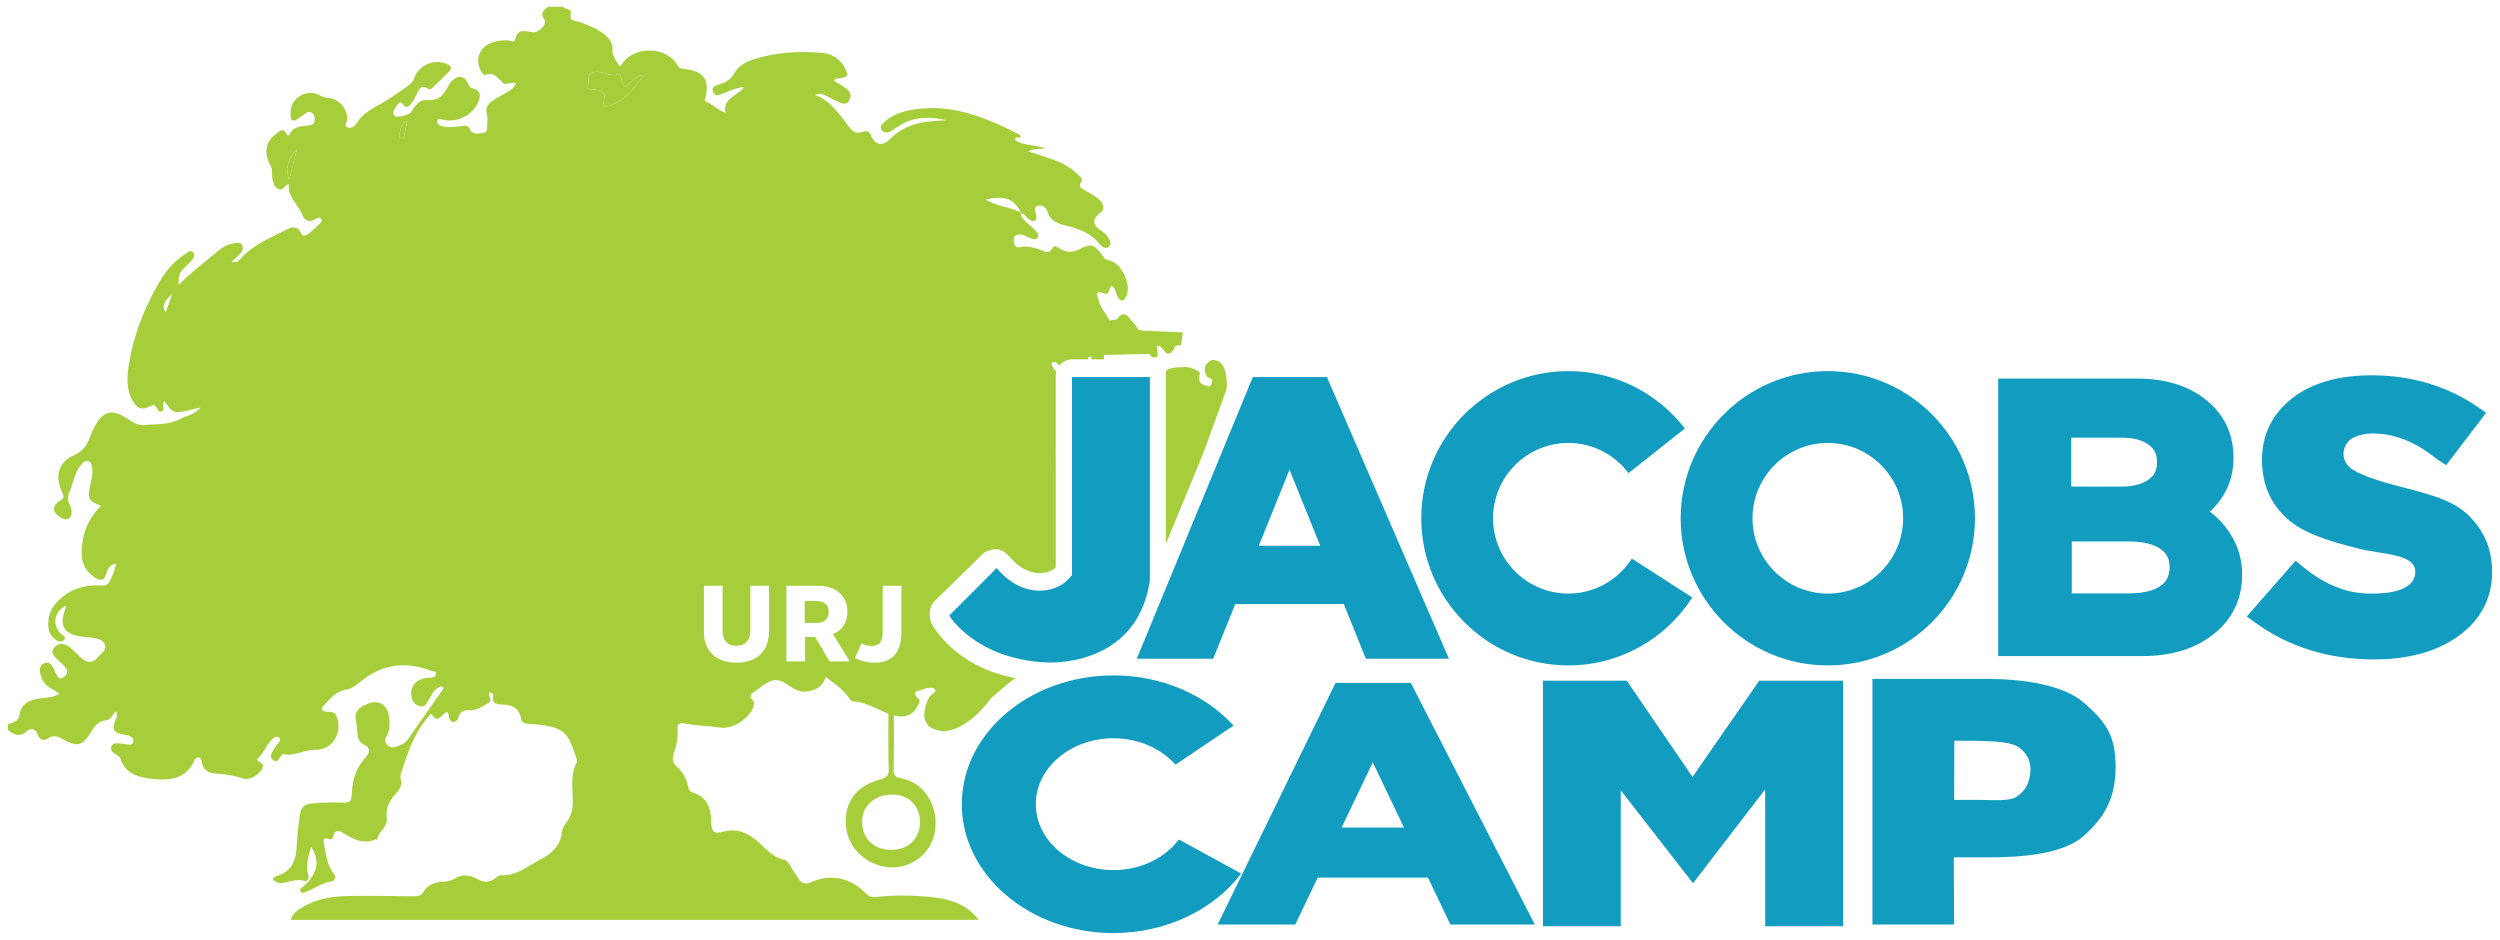
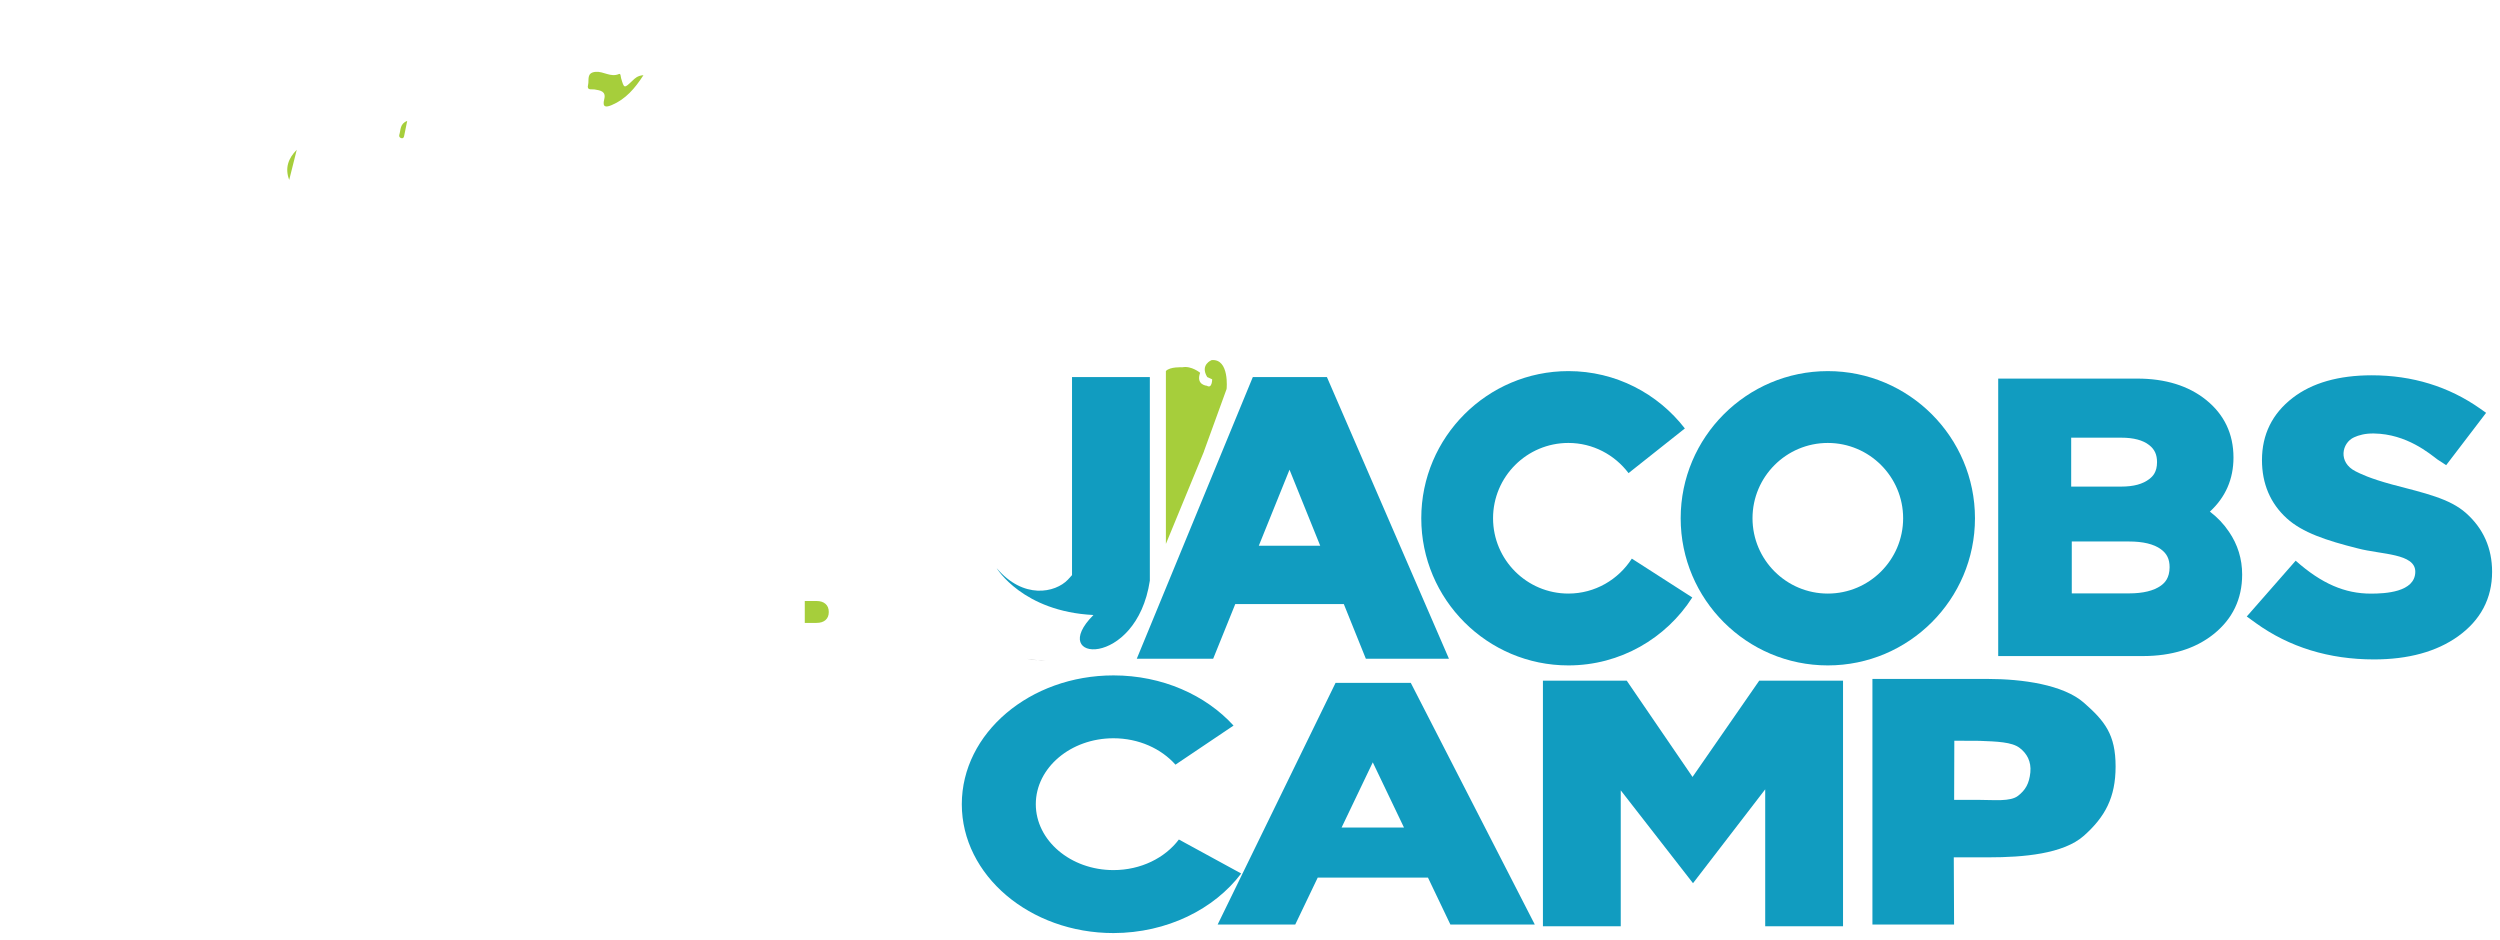
<svg xmlns="http://www.w3.org/2000/svg" version="1.1" id="Layer_1" x="0px" y="0px" viewBox="0 0 417.6 156.96" style="enable-background:new 0 0 417.6 156.96;" xml:space="preserve">
  <style type="text/css">
	.st0{fill:#119CC0;}
	.st1{fill:#A6CE3B;}
	.st2{fill:none;}
</style>
  <g>
-     <path class="st0" d="M192.07,96.99v-34h-13v33.08c-0.28,0.32-0.53,0.6-0.7,0.77c-2.09,2.17-7.41,3.34-11.89-1.94l-7.92,7.92   c0,0,4.33,7.25,16.17,7.83C174.73,110.65,189.84,111.78,192.07,96.99z" />
+     <path class="st0" d="M192.07,96.99v-34h-13v33.08c-0.28,0.32-0.53,0.6-0.7,0.77c-2.09,2.17-7.41,3.34-11.89-1.94c0,0,4.33,7.25,16.17,7.83C174.73,110.65,189.84,111.78,192.07,96.99z" />
    <path class="st0" d="M202.65,110.03l3.69-9.13h18.13l3.68,9.13h13.88l-20.38-47.04h-12.38l-19.38,47.04H202.65z M215.4,78.46   l5.13,12.7h-10.26L215.4,78.46z" />
    <path class="st0" d="M411.92,85.7c-2.72-2.41-6.75-3.3-12.31-4.76c-3.81-1.03-5.4-1.84-6.13-2.21c-2.97-1.49-2.32-4.74-0.26-5.68   c0.78-0.36,1.87-0.67,3.33-0.64c5.48,0.08,9.29,3.37,10.63,4.36l1.43,0.93l6.67-8.74l-0.99-0.7c-5.24-3.69-11.33-5.57-18.12-5.57   c-5.51,0-9.96,1.27-13.2,3.77c-3.41,2.63-5.13,6.12-5.13,10.39c0,3.96,1.4,7.24,4.15,9.74c2.6,2.36,6.56,3.69,11.87,5.02   c3.93,1.04,9.63,0.81,9.59,3.92c-0.04,3.4-5.05,3.63-7.42,3.63c-4.32,0-8.21-1.64-12.56-5.5l-8.17,9.32l1.52,1.1   c5.58,4.02,12.21,6.07,19.73,6.07c5.74,0,10.46-1.3,14.03-3.85c3.78-2.7,5.7-6.34,5.7-10.79C416.28,91.56,414.81,88.27,411.92,85.7   z" />
    <path class="st0" d="M369.14,85.46c2.62-2.41,3.94-5.44,3.94-9.03c0-3.95-1.54-7.19-4.59-9.64c-2.94-2.36-6.8-3.55-11.48-3.55   h-23.23v46.35h24.15c4.81,0,8.79-1.23,11.84-3.67c3.16-2.53,4.76-5.87,4.76-9.95c0-2.6-0.74-5.01-2.2-7.14   C371.47,87.54,370.4,86.42,369.14,85.46z M345.98,73.11h8.37c2.03,0,3.6,0.41,4.64,1.23c0.92,0.71,1.32,1.6,1.32,2.86   c0,1.62-0.68,2.35-1.28,2.81c-1.09,0.85-2.63,1.27-4.69,1.27h-8.37V73.11z M360.95,97.83c-1.18,0.85-2.97,1.29-5.33,1.29h-9.55   v-8.67h9.55c2.36,0,4.16,0.43,5.33,1.29c1.01,0.73,1.46,1.66,1.46,3C362.4,96.54,361.63,97.34,360.95,97.83z" />
    <path class="st0" d="M223.09,114.07l-19.69,40.36h12.96l3.75-7.83h18.42l3.74,7.83h14.1l-20.71-40.36H223.09z M224.1,138.23   l5.21-10.89l5.21,10.89H224.1z" />
    <polygon class="st0" points="282.72,129.78 271.73,113.7 257.73,113.7 257.73,154.72 270.73,154.72 270.73,132.02 282.8,147.53    294.86,131.85 294.86,154.72 307.86,154.72 307.86,113.7 293.86,113.7  " />
    <path class="st0" d="M305.32,111.15c13.55,0,24.58-11.03,24.58-24.58s-11.03-24.58-24.58-24.58s-24.58,11.03-24.58,24.58   S291.76,111.15,305.32,111.15z M305.32,73.99c6.94,0,12.58,5.64,12.58,12.58s-5.64,12.58-12.58,12.58s-12.58-5.64-12.58-12.58   S298.38,73.99,305.32,73.99z" />
    <path class="st0" d="M261.98,111.15c8.68,0,16.33-4.53,20.7-11.35l-10.1-6.49c-2.24,3.5-6.15,5.84-10.6,5.84   c-6.94,0-12.58-5.64-12.58-12.58s5.64-12.58,12.58-12.58c4.11,0,7.75,1.99,10.05,5.04l9.41-7.46c-4.5-5.82-11.54-9.58-19.45-9.58   c-13.55,0-24.58,11.03-24.58,24.58S248.43,111.15,261.98,111.15z" />
    <path class="st0" d="M207.33,145.91l-10.41-5.68c-2.31,3.07-6.34,5.11-10.93,5.11c-7.15,0-12.97-4.94-12.97-11.01   s5.82-11.01,12.97-11.01c4.23,0,7.99,1.74,10.36,4.41l9.7-6.53c-4.64-5.09-11.9-8.38-20.05-8.38c-13.97,0-25.34,9.65-25.34,21.52   s11.37,21.52,25.34,21.52C194.94,155.84,202.82,151.88,207.33,145.91z" />
    <path class="st0" d="M348.1,117.39c-3.44-3.02-10.26-3.98-16.08-3.98h-19.25v41.02h13.64l-0.05-11.22h5.8   c5.82,0,12.51-0.56,15.95-3.62c3.5-3.13,5.28-6.35,5.28-11.56C353.39,122.72,351.61,120.47,348.1,117.39z M339.15,129.02   c-0.19,1.88-0.82,2.95-2.05,3.91c-1.29,1.01-4,0.68-6.58,0.68h-4.1l0.03-9.88l4.21,0.02c2.91,0.11,5.41,0.19,6.7,1.18   C338.57,125.85,339.33,127.2,339.15,129.02z" />
  </g>
  <g>
    <path d="M191.84,97.97c0.09-0.4,0.16-0.81,0.23-1.24C192,97.16,191.92,97.57,191.84,97.97L191.84,97.97z" />
    <polygon points="211.69,87.38 210.27,90.89 211.69,87.38  " />
    <path d="M189.47,103.73c-0.13,0.2-0.27,0.4-0.41,0.58c0.14-0.18,0.27-0.38,0.4-0.57L189.47,103.73z" />
    <polygon class="st0" points="206.33,100.64 216.63,100.64 216.63,100.64 206.33,100.64 202.65,109.77 189.9,109.77 189.9,109.77    202.65,109.77  " />
    <path d="M174.73,110.39c0,0,0.05,0,0.12,0.01C174.78,110.4,174.73,110.39,174.73,110.39c-1.11-0.05-2.15-0.17-3.13-0.33   C172.58,110.23,173.62,110.34,174.73,110.39z" />
    <path d="M175.68,110.41c-0.09,0-0.18,0-0.26,0c0.02,0,0.03,0,0.04,0C175.53,110.41,175.6,110.41,175.68,110.41z" />
  </g>
  <path class="st1" d="M202.4,60.15c0,0-2,0.75-0.75,2.83l0.83,0.38c0,0,0,1.63-0.88,1.08c0,0-1.88-0.13-1.13-2.17  c0,0-1.46-1.21-2.96-0.92c0,0-2.1-0.12-2.76,0.63v9.45v2.05v17.38l6.36-15.44c0,0-0.01-0.01-0.01-0.01l3.79-10.43  C204.9,64.99,205.4,59.9,202.4,60.15z" />
  <g>
    <path class="st1" d="M48.31,30.05c0.42-1.68,0.84-3.35,1.26-5.03C48.15,26.44,47.56,28.09,48.31,30.05z" />
    <path class="st2" d="M27.68,52.19c0.33-0.97,0.66-1.92,1.1-3.18C27.24,50.59,27.07,51.12,27.68,52.19z" />
    <path class="st1" d="M103.75,13.07c-0.08-0.26-0.05-0.84-0.35-0.71c-1.39,0.61-2.57-0.47-3.9-0.36c-1.59,0.14-1.06,1.36-1.27,2.18   c-0.25,0.99,0.6,0.68,1.08,0.76c0.95,0.16,1.97,0.29,1.62,1.64c-0.36,1.41,0.32,1.37,1.28,0.96c2.3-0.98,3.84-2.76,5.27-4.98   c-1,0.07-1.43,0.53-1.87,0.95C104.25,14.8,104.26,14.8,103.75,13.07z" />
    <path class="st1" d="M66.7,22.52c-0.08,0.26,0.05,0.5,0.35,0.56c0.34,0.07,0.42-0.17,0.47-0.43c0.16-0.78,0.32-1.56,0.5-2.45   C66.77,20.67,66.96,21.71,66.7,22.52z" />
    <path class="st2" d="M164.66,33.35c1.95,1.2,4.14,1.2,5.91,2.2C169.42,33.22,167.82,32.57,164.66,33.35z" />
-     <path class="st1" d="M190.34,55.15c-0.25-0.09-0.63-0.78-0.63-0.78l-1.28-1.5c-1-1.09-1.84,0.47-1.84,0.47l-1.26,0.19   c-0.16-0.31-0.32-0.61-0.51-0.9c-0.5-0.77-1.07-1.51-1.29-2.41c-0.17-0.7-0.93-1.89,0.94-1.2c0.95,0.35,0.69-0.91,1.23-1.27   c0.73,0.44,0.62,1.34,1.06,1.94c0.42,0.57,0.79,0.79,1.26,0.04c1.16-1.86-0.59-5.89-2.79-6.24c-0.69-0.11-0.91-0.56-1.23-1.01   c-1.2-1.65-1.82-1.84-3.61-0.89c-1.16,0.62-2.22,0.66-3.34-0.05c-0.36-0.23-0.96-0.68-1.22-0.16c-0.63,1.27-1.41,0.54-2.15,0.31   c-1.04-0.32-2.06-0.68-3.17-0.42c-1.01,0.24-1.15-0.46-1.19-1.13c-0.05-0.83,0.59-1.05,1.24-0.95c0.54,0.08,1.04,0.4,1.57,0.59   c0.39,0.14,0.86,0.35,1.15-0.01c0.34-0.42,0.05-0.9-0.26-1.22c-0.57-0.58-1.22-1.08-1.8-1.66c-0.34-0.34-0.77-0.69-0.6-1.27   c0.61,0.11,0.77,0.76,1.26,1.01c0.31,0.16,0.62,0.45,0.99,0.22c0.38-0.23,0.24-0.62,0.21-0.97c-0.06-0.55-0.61-1.29,0.31-1.53   c0.74-0.2,1.37,0.36,1.56,0.99c0.5,1.58,1.65,1.98,3.14,2.35c2.01,0.51,4.05,1.17,5.45,2.93c0.39,0.5,1.11,1.13,1.69,0.61   c0.62-0.56,0.06-1.31-0.36-1.9c-0.12-0.16-0.25-0.34-0.42-0.45c-1.42-0.95-2.69-1.81-0.54-3.42c0.7-0.53,0.38-1.56-0.32-2.15   c-0.62-0.52-1.36-0.9-2.04-1.35c-0.63-0.41-1.66-0.55-0.87-1.74c0.25-0.38-0.36-0.79-0.66-1.1c-1.56-1.59-3.59-2.32-5.65-2.99   c-0.76-0.25-1.53-0.5-2.6-0.84c0.99-0.53,1.78-0.32,2.81-0.54c-1.84-0.62-3.66-0.37-5.08-1.4c0.1-0.72,0.69-0.17,0.96-0.41   c0.1-0.25-0.08-0.42-0.23-0.5c-5.85-2.94-11.81-5.44-18.62-3.95c-1.48,0.32-2.85,0.89-3.94,1.96c-0.35,0.34-0.84,0.7-0.38,1.28   c0.43,0.55,0.98,0.5,1.52,0.19c0.49-0.28,0.94-0.62,1.41-0.92c2.45-1.55,5.1-1.56,7.84-0.92c-1.07,0.08-2.15,0.12-3.22,0.26   c-2.42,0.3-4.54,1.2-6.27,2.97c-1.16,1.18-2.51,0.87-3.04-0.65c-0.28-0.8-0.93-0.84-1.5-0.63c-1.05,0.39-1.61-0.09-2.2-0.84   c-1.57-1.99-2.89-4.23-5.68-5.34c0.84-0.38,1.32-0.09,1.79,0.13c0.74,0.35,1.46,0.76,2.2,1.09c0.58,0.26,1.23,0.46,1.66-0.21   c0.43-0.67,0.36-1.42-0.27-1.93c-0.66-0.54-1.43-0.95-2.16-1.42c0.01-0.37,0.3-0.37,0.53-0.4c1.86-0.21,1.97-0.44,1.07-2.03   c-0.84-1.47-2.21-2.13-3.81-2.26c-3.82-0.31-7.61-0.08-11.29,1.1c-1.36,0.44-2.55,1.11-3.26,2.39c-0.6,1.07-1.59,1.54-2.69,1.88   c-0.56,0.17-1.12,0.42-0.8,1.18c0.3,0.7,0.81,0.59,1.4,0.36c1.18-0.45,2.3-1.09,3.76-1.17c-1.02,1.48-3.59,1.78-3.09,4.27   c-1.14-0.32-2.06-1.36-3.27-1.86c-0.33-0.14-0.15-0.41-0.09-0.66c0.75-2.99-0.28-4.44-3.43-4.78c-0.52-0.06-0.91-0.07-1.23-0.64   c-1.7-2.99-6.69-3.31-8.98-0.61c-0.19,0.23-0.35,0.48-0.62,0.86c-0.6-0.95-1.31-1.67-1.25-2.87c0.05-1.07-0.6-1.91-1.43-2.58   C99.7,4.75,98.3,4.25,96.91,3.7c-0.7-0.28-1.96-0.01-1.53-1.58C95.54,1.54,94.4,1.58,94,1.12c-0.82,0-1.65,0-2.47,0   c-0.56,0.59-1.46,0.97-0.62,2.11c0.55,0.75-0.87,2.26-1.85,2.16c-1.2-0.13-2.64-0.76-3.01,1.24c-0.09,0.46-0.62,0.22-0.94,0.16   c-0.89-0.15-1.76-0.01-2.6,0.22c-2.53,0.69-3.41,3.17-1.9,5.26c0.09,0.12,0.27,0.32,0.32,0.29c1.52-0.7,2.18,0.47,3.08,1.28   c0.57,0.51,1.37-0.29,2.19,0.09c-0.33,0.79-1.01,1.18-1.68,1.58c-0.75,0.45-1.54,0.83-2.25,1.32c-0.76,0.52-1.23,1.18-0.96,2.21   c0.14,0.53,0.13,1.12,0.08,1.67c-0.05,0.56,0.15,1.43-0.67,1.5c-0.78,0.07-1.82,0.4-2.27-0.68c-0.32-0.77-0.93-0.48-1.44-0.44   c-1.08,0.09-2.15,0.29-3.22-0.03c-0.41-0.12-0.84-0.32-0.75-0.82c0.12-0.67,0.63-0.31,0.98-0.23c2.44,0.51,4.92-0.74,5.89-3.01   c0.45-1.05,0.35-1.9-0.95-2.25c-0.41-0.11-0.62-0.28-0.78-0.76c-0.45-1.29-1.65-1.49-2.64-0.53c-0.22,0.21-0.43,0.45-0.56,0.72   c-0.77,1.56-1.65,2.75-3.79,2.54c-1.16-0.11-1.94,1-2.51,2.02c-0.26,0.46-2.49,1-2.78,0.63c-0.48-0.61,0-1.16,0.33-1.63   c0.22-0.31,0.54-1.01,1.02-0.37c0.71,0.98,1.13,0.28,1.51-0.19c0.38-0.47,0.64-1.04,0.91-1.58c0.39-0.78,0.75-1.54,1.81-0.78   c0.24,0.17,0.5,0.09,0.7-0.1c0.95-0.93,1.91-1.85,2.84-2.79c0.56-0.57,0.32-0.94-0.35-1.24c-2.13-0.94-4.73,0.16-5.49,2.39   c-0.18,0.53-0.46,0.88-0.9,1.17c-1.49,1-2.91,2.12-4.48,2.98c-1.63,0.9-3.25,1.73-4.25,3.39c-0.29,0.48-0.86,0.89-1.44,0.68   c-0.73-0.27-0.17-0.87-0.13-1.31c0.17-1.59-1.23-3.39-2.85-3.58c-0.52-0.06-1.03-0.11-1.48-0.38c-1.85-1.14-4.29-0.28-4.96,1.78   c-0.14,0.43-0.15,0.9-0.16,1.35c-0.02,1.06,0.43,1.27,1.29,0.64c0.33-0.24,0.66-0.49,1-0.72c0.38-0.25,0.78-0.57,1.26-0.24   c0.48,0.33,0.54,0.83,0.48,1.36c-0.07,0.61-0.54,0.65-1.01,0.73c-1.19,0.2-2.51,0.13-3.16,1.48c-0.06,0.12-0.29,0.39-0.45,0.07   c-0.7-1.45-1.47-0.36-2.01,0.04c-1.68,1.25-1.83,3.2-0.71,5.21c0.32,0.57,0.16,1.38,0.27,2.08c0.11,0.71,0.31,1.46,1.03,1.78   c0.75,0.34,0.97-0.58,1.72-0.88c-0.26,2.16,1.53,3.38,2.23,5.11c0.4,0.99,1.08,1.46,2.17,0.78c0.3-0.19,0.75-0.37,1-0.06   c0.35,0.44-0.16,0.72-0.41,0.98c-0.46,0.48-0.95,0.93-1.48,1.34c-0.58,0.45-1.12,0.93-1.63-0.21c-0.33-0.75-1.25-0.8-1.91-0.46   c-2.86,1.47-5.93,2.61-8.11,5.13c-0.37,0.43-0.37,0.43-1.45,0.43c0.59-0.55,1.13-1,1.59-1.5c0.33-0.36,0.38-0.87,0.19-1.3   c-0.24-0.54-0.78-0.38-1.22-0.33c-1.06,0.12-1.97,0.61-2.76,1.28c-2.22,1.89-4.6,3.6-6.61,5.72c-0.03-1.84,0.04-2.01,1.3-3.23   c0.15-0.14,0.31-0.27,0.44-0.42c0.46-0.54,1.23-1.19,0.69-1.81c-0.51-0.58-1.19,0.2-1.7,0.53c-1.8,1.18-3.07,2.87-4.11,4.69   c-2.43,4.23-4.19,8.73-4.94,13.55c-0.32,2.01-0.46,4.07,0.6,5.96c0.79,1.41,1.57,1.68,3.01,0.96c0.47-0.23,0.71-0.28,0.99,0.18   c0.2,0.33,0.37,0.88,0.86,0.71c0.58-0.2,0.23-0.77,0.27-1.19c0.01-0.14,0.06-0.28,0.13-0.59c0.8,0.81,1.13,2.02,2.57,1.88   c1.1-0.11,2.15-0.5,3.56-0.76c-1.06,1.22-2.31,1.32-3.31,1.87c-1.92,1.05-4.02,0.85-6.05,1.06c-1.15,0.12-2.05-0.54-2.96-1.13   c-2.47-1.61-3.99-1.23-5.38,1.35c-0.27,0.49-0.5,1.01-0.69,1.53c-0.54,1.42-1.11,2.56-2.79,3.29c-2.7,1.18-3.24,3.76-1.84,6.43   c0.44,0.84-0.41,1.04-0.79,1.37c-0.83,0.72-0.97,1.41-0.14,2.17c0.55,0.51,1.43,0.96,1.94,0.59c0.67-0.48,0.51-1.66,0.18-2.23   c-0.64-1.08-0.19-1.88,0.15-2.8c0.49-1.33,0.71-2.78,1.68-3.9c0.32-0.38,0.71-0.84,1.28-0.64c0.49,0.17,0.53,0.73,0.6,1.17   c0.18,1.08-0.19,2.11-0.39,3.15c-0.38,1.98-0.13,2.4,1.88,3.12c-1.71,1.67-2.74,3.67-3.09,5.95c-0.34,2.24-0.27,4.41,1.85,5.91   c0.92,0.65,1.75,0.9,2.14-0.59c0.19-0.73,0.56-1.44,1.62-1.6c-0.2,1.13-0.64,2.11-1.14,3.06c-0.38,0.72-1.12,0.6-1.78,0.57   c-2.6-0.09-4.87,0.71-6.72,2.53c-1.23,1.21-1.87,2.66-1.68,4.41c0.1,0.97,0.54,1.75,1.39,2.26c0.43,0.26,0.95,0.29,1.26-0.13   c0.36-0.49-0.2-0.67-0.48-0.93c-1.59-1.43-1.25-3.73,0.68-4.73c0.04,0.08,0.14,0.18,0.12,0.23c-1.35,3.13-0.39,4.69,3.07,4.97   c0.31,0.02,0.62,0.04,0.92,0.08c0.98,0.14,2.12,0.22,2.49,1.24c0.34,0.93-0.72,1.47-1.22,2.11c-0.85,1.07-1.87,0.88-2.8,0.03   c-0.68-0.61-1.29-1.33-2.03-1.86c-0.83-0.6-1.79-0.64-2.47,0.24c-0.65,0.83,0.05,1.39,0.6,1.94c0.44,0.43,0.91,0.83,1.3,1.3   c0.56,0.66,0.3,1.23-0.34,1.67c-0.8,0.55-0.92-0.22-1.22-0.63c-0.06-0.08-0.09-0.18-0.13-0.27c-0.39-0.83-0.79-2-1.93-1.39   c-1.02,0.54-0.61,1.71-0.25,2.61c0.5,1.22,1.77,1.63,2.91,2.4c-1.01,0.69-2.1,0.62-3.11,0.77c-1.78,0.27-3.29,0.71-3.6,2.87   c-0.13,0.88-1.09,1.24-1.93,1.5c0,0.31,0,0.61,0,0.92c1.05,0.85,2.03,1.31,3.27,0.14c0.59-0.56,1.4-0.25,1.71,0.6   c0.34,0.94,0.93,1.21,1.76,0.66c0.95-0.64,1.72-0.25,2.56,0.22c2.21,1.25,3.1,1.05,4.44-1.02c0.67-1.04,1.23-2.08,2.7-2.21   c0.75-0.07,1.04-0.9,1.53-1.47c0.6,0.61,0.11,1.12-0.07,1.63c-0.49,1.37-0.22,1.88,1.16,2.18c0.25,0.05,0.51,0.08,0.76,0.13   c0.65,0.14,1.28,0.47,1.11,1.19c-0.16,0.64-0.86,0.33-1.34,0.32c-0.2-0.01-0.41-0.06-0.61-0.08c-0.61-0.04-1.37-0.23-1.67,0.42   c-0.35,0.77,0.34,1.16,0.93,1.52c0.21,0.13,0.47,0.29,0.53,0.49c0.95,2.94,3.51,3.32,6.02,3.52c2.56,0.21,4.96-0.24,6.26-2.89   c0.17-0.35,0.35-0.83,0.86-0.73c0.39,0.08,0.48,0.53,0.52,0.86c0.17,1.27,1.07,1.7,2.16,1.79c1.59,0.14,3.16,0.31,4.68,0.85   c1.1,0.39,2.82-0.65,3.27-1.77c0.36-0.9-0.69-0.84-0.95-1.41c1.04-0.83,1.45-2.16,2.34-3.14c0.35-0.39,0.86-0.87,1.31-0.56   c0.6,0.42-0.08,0.87-0.3,1.27c-0.17,0.31-0.43,0.57-0.61,0.88c-0.33,0.54-0.64,1.19-0.04,1.66c0.67,0.52,0.96-0.2,1.3-0.6   c0.13-0.15,0.3-0.45,0.39-0.42c1.85,0.49,3.44-0.74,5.28-0.69c2.96,0.08,4.71-2.81,3.66-5.58c-0.32-0.83-1-0.78-1.65-0.8   c-0.94-0.02-0.98-0.5-0.49-1.03c1.06-1.14,2.05-2.4,3.77-2.67c1.06-0.16,1.84-0.9,2.63-1.53c3.52-2.77,7.35-3.17,11.47-1.62   c0.34,0.13,1,0.05,0.88,0.6c-0.09,0.44-0.59,0.57-1.12,0.58c-2.02,0.05-3.19,1.24-3.02,2.98c0.09,0.9,0.54,1.54,1.43,1.78   s1.13-0.53,1.46-1.06c0.59-0.94,0.99-2.03,2.27-2.29c0.36,0.33,0.09,0.59-0.07,0.81c-1.87,2.68-3.78,5.32-5.62,8.02   c-0.55,0.8-1.35,1.08-2.16,1.33c-0.52,0.16-1.16-0.05-1.48-0.53c-0.3-0.44-0.2-0.94,0.13-1.42c0.62-0.93,0.5-3.65-0.16-4.54   c-0.9-1.22-2.06-1.19-3.29-0.64c-1.14,0.51-2.09,1.15-1.76,2.65c0.13,0.59,0.15,1.2,0.19,1.81c0.05,0.85,0.27,1.84,0.94,2.16   c1.73,0.82,1,1.66,0.23,2.56c-1.36,1.59-1.93,3.43-2.03,5.47c-0.08,1.78-0.3,1.84-2.03,1.76c-1.58-0.07-3.18,0.04-4.77,0.16   c-1.07,0.08-1.69,0.62-1.88,1.82c-0.32,1.96-0.44,3.94-0.6,5.91c-0.17,2.16-1.05,3.68-3.19,4.36c-0.29,0.09-0.6,0.18-0.75,0.54   c0.5,0.61,1.21,0.76,1.92,0.61c1.09-0.23,2.1-0.65,3.31-0.33c0.77,0.21,0.82-0.59,0.66-1.17c-0.41-1.56,0.11-3,0.53-4.52   c1.49,2.44,1.12,4.35-1.22,6.57c-0.27,0.26-0.88,0.41-0.55,0.91c0.27,0.41,0.69,0.12,1.09-0.03c1.33-0.49,2.45-1.44,3.95-1.63   c0.66-0.08,0.99-0.75,0.45-1.41c-1.1-1.33-1.19-3-1.52-4.57c-0.12-0.57-0.48-1.64,0.94-1.07c0.29,0.12,0.45-0.21,0.51-0.44   c0.33-1.31,1.02-1.04,1.89-0.51c1.56,0.94,3.15,1.81,5.08,1.01c0.12-0.05,0.41,0,0.41-0.01c0.12-1.38,1.82-2.03,1.59-3.62   c-0.2-1.46,0.36-2.79,1.36-3.89c0.7-0.78,1.36-1.52,0.96-2.69c-0.09-0.26-0.02-0.61,0.07-0.9c1.06-3.36,2.17-6.69,4.56-9.43   c0.16-0.18,0.42-0.6,0.53-0.43c1.17,1.86,1.76-0.24,2.6-0.36c0.34,0.21,0.2,0.56,0.3,0.83c0.12,0.33,0.2,0.75,0.61,0.81   c0.45,0.07,0.84-0.24,0.94-0.64c0.3-1.15,1.03-1.36,2.13-1.32c1.05,0.05,1.93-0.64,2.83-1.13c0.92-0.5-0.02-1.19,0.22-1.82   c0.39-0.02,0.77,0.24,0.7,0.53c-0.34,1.47,0.7,1.47,1.61,1.5c1.64,0.04,2.74,0.66,3.03,2.37c0.14,0.79,0.63,0.79,1.41,0.85   c1.8,0.15,3.83,0.25,5.27,1.15c1.5,0.94,1.98,3.01,2.59,4.74c0.06,0.18,0.08,0.44,0,0.59c-1.11,2.06-0.64,4.27-0.64,6.44   c0,1.24-0.23,2.41-1,3.45c-0.36,0.48-0.75,1.06-0.8,1.62c-0.21,2.39-1.81,3.75-3.7,4.71c-2.06,1.04-3.88,2.75-6.46,2.58   c-0.31-0.02-0.68,0.25-0.95,0.47c-0.97,0.81-1.99,0.76-3.01,0.19c-1.31-0.74-2.56-0.9-3.91-0.04c-0.49,0.31-1.17,0.43-1.77,0.46   c-1.42,0.08-2.63,0.46-3.39,1.75c-0.4,0.68-1.05,0.7-1.74,0.69c-3.5-0.04-7-0.1-10.5-0.05c-2.48,0.03-4.94,0.33-7.19,1.48   c-1.13,0.58-2.29,1.17-2.7,2.51c38.31,0,76.61,0,114.92,0c-2.17-2.89-5.36-3.62-8.7-3.89c-2.82-0.23-5.66-0.26-8.48,0.08   c-0.7,0.08-1.17-0.08-1.63-0.57c-2.51-2.65-6.01-3.4-9.21-1.9c-0.9,0.42-1.49,0.2-2-0.47c-0.46-0.61-0.83-1.28-1.23-1.93   c-0.35-0.58-0.7-1.26-1.36-1.4c-1.81-0.37-2.86-1.72-4.09-2.84c-1.73-1.56-3.57-2.47-6.02-1.8c-1.51,0.41-1.92-0.02-1.95-1.53   c-0.05-2.27-0.57-4.27-3.12-5.02c-0.54-0.16-0.68-0.59-0.77-1.04c-0.27-1.28-0.84-2.39-1.85-3.26c-0.7-0.6-0.85-1.36-0.54-2.21   c0.48-1.3,0.73-2.64,0.64-4.04c-0.06-0.94,0.29-1.18,1.3-0.97c1.94,0.39,3.93,0.38,5.9,0.68c1.94,0.29,4.54-1.39,5.33-3.17   c0.19-0.43,0.41-0.98,0.09-1.31c-0.89-0.89-0.22-1.23,0.44-1.66c0.39-0.25,0.73-0.56,1.11-0.83c1.77-1.27,2.66-1.3,4.46-0.05   c1,0.7,1.99,1.2,3.29,0.94c1.37-0.27,2.41-0.86,2.82-2.39c1.46,1.09,2.86,2.02,3.84,3.42c0.21,0.29,0.37,0.62,0.79,0.65   c2.15,0.17,3.93,1.32,5.86,2.08c-0.03,2.87-0.03,7.06,0.05,9.2c0.04,1.19-0.45,1.51-1.48,1.79c-4,1.1-5.91,3.72-5.68,7.59   c0.2,3.46,2.89,6.34,6.48,6.98c3.89,0.69,7.63-1.86,8.36-5.7c0.81-4.24-1.65-8.35-5.54-9.05c-1.02-0.18-1.35-0.5-1.32-1.52   c0.05-2.11,0.05-6.12,0.03-9c1.88,0.5,3.22-0.07,4.02-1.69c0.16-0.32,0.46-0.73,0.18-0.99c-1.7-1.59,0.3-1.38,0.9-1.76   c0.31-0.2,0.79-0.16,1.2-0.18c0.27-0.01,0.52,0.12,0.6,0.39c0.09,0.29-0.15,0.42-0.36,0.58c-0.37,0.28-0.61,0.56-0.73,0.82   c0,0-0.01,0.02-0.03,0.06c-0.01,0.03-0.03,0.05-0.04,0.08c-0.38,0.79-2.16,5,2.56,5.3c0,0,3.64,0.32,7.97-5.54   c0.06,0.03,2.63-2.39,4.06-3.3c-10.12-1.88-13.75-8.69-13.94-8.99c-0.63-1.06-0.53-2.93,0.34-3.81l8.13-7.97   c0.51-0.51,1.55-0.78,2.27-0.78c0.04,0,0,0,0.04,0c0.75,0.03,1.57,0.61,2.06,1.18c1.56,1.84,3.33,2.82,5.11,2.82   c1.27,0,2.24-0.5,2.71-0.95V62.73c0-0.23,0.04-0.44,0.09-0.65c-0.37-0.27-0.87-1.17-0.74-1.43c0.16-0.33,0.76-0.13,0.9,0.05   c0.11,0.14,0.23,0.25,0.35,0.36c0.49-0.62,1.25-1.03,2.11-1.03h2.7c0.01-0.06,0.01-0.12,0.02-0.18c0.01-0.06,0.01-0.13,0-0.2   l0.54-0.1c0.01,0.16,0,0.32-0.03,0.47h2.11c0.02-0.24,0.01-0.49,0-0.73l7.6-0.17c0,0,0,0,0.31,0.41s1.09,0,1.09,0l-0.13-1.63   c0.28-0.66,1.49,1.06,1.49,1.06c1.05,0.56,1.54-1.19,1.54-1.19l1-0.16l0.28-2.09C197.59,55.53,190.59,55.25,190.34,55.15z    M48.31,30.05c-0.75-1.96-0.16-3.61,1.26-5.03C49.15,26.69,48.73,28.37,48.31,30.05z M27.68,52.19c-0.61-1.07-0.44-1.6,1.1-3.18   C28.34,50.27,28.01,51.22,27.68,52.19z M67.52,22.64c-0.05,0.26-0.13,0.5-0.47,0.43c-0.3-0.06-0.44-0.3-0.35-0.56   c0.26-0.81,0.07-1.85,1.33-2.32C67.84,21.08,67.68,21.86,67.52,22.64z M102.21,17.54c-0.96,0.41-1.64,0.45-1.28-0.96   c0.35-1.35-0.67-1.48-1.62-1.64c-0.48-0.08-1.33,0.23-1.08-0.76c0.2-0.82-0.32-2.04,1.27-2.18c1.33-0.12,2.51,0.97,3.9,0.36   c0.3-0.13,0.27,0.45,0.35,0.71c0.51,1.73,0.51,1.74,1.87,0.44c0.44-0.42,0.87-0.88,1.87-0.95   C106.05,14.78,104.52,16.56,102.21,17.54z M128.46,105.5c0,1.62-0.49,2.9-1.46,3.82c-0.97,0.92-2.3,1.38-3.98,1.38   c-1.69,0-3.02-0.46-3.99-1.38s-1.45-2.19-1.45-3.82v-7.65h3.12v7.4c0,1.74,0.77,2.62,2.32,2.62c0.75,0,1.32-0.22,1.72-0.67   c0.4-0.44,0.6-1.09,0.6-1.95v-7.4h3.12V105.5z M138.57,110.48l-2.4-4.08h-1.69v4.08h-3.12V97.85h5.33c1.46,0,2.64,0.39,3.53,1.17   c0.89,0.78,1.33,1.82,1.33,3.1c0,1.84-0.8,3.11-2.41,3.81l2.81,4.55H138.57z M153.67,137.37c-0.04,2.78-1.98,4.62-4.85,4.6   c-2.92-0.02-4.86-1.96-4.81-4.81c0.04-2.59,2.17-4.45,5.06-4.44C151.83,132.75,153.7,134.63,153.67,137.37z M150.56,105.7   c0,3.33-1.52,5-4.55,5c-1.1,0-2.17-0.26-3.19-0.79l1.07-2.44c0.58,0.29,1.18,0.43,1.8,0.43c0.62,0,1.06-0.2,1.34-0.59   c0.28-0.39,0.42-0.99,0.42-1.79v-7.67h3.12V105.7z M164.66,33.35c3.16-0.78,4.76-0.13,5.91,2.2   C168.8,34.55,166.61,34.54,164.66,33.35z" />
    <path class="st1" d="M136.39,100.39h-1.96v3.66h1.96c0.65,0,1.16-0.16,1.52-0.49c0.35-0.31,0.53-0.76,0.53-1.33   c0-0.58-0.18-1.03-0.54-1.35S137.05,100.39,136.39,100.39z" />
  </g>
</svg>